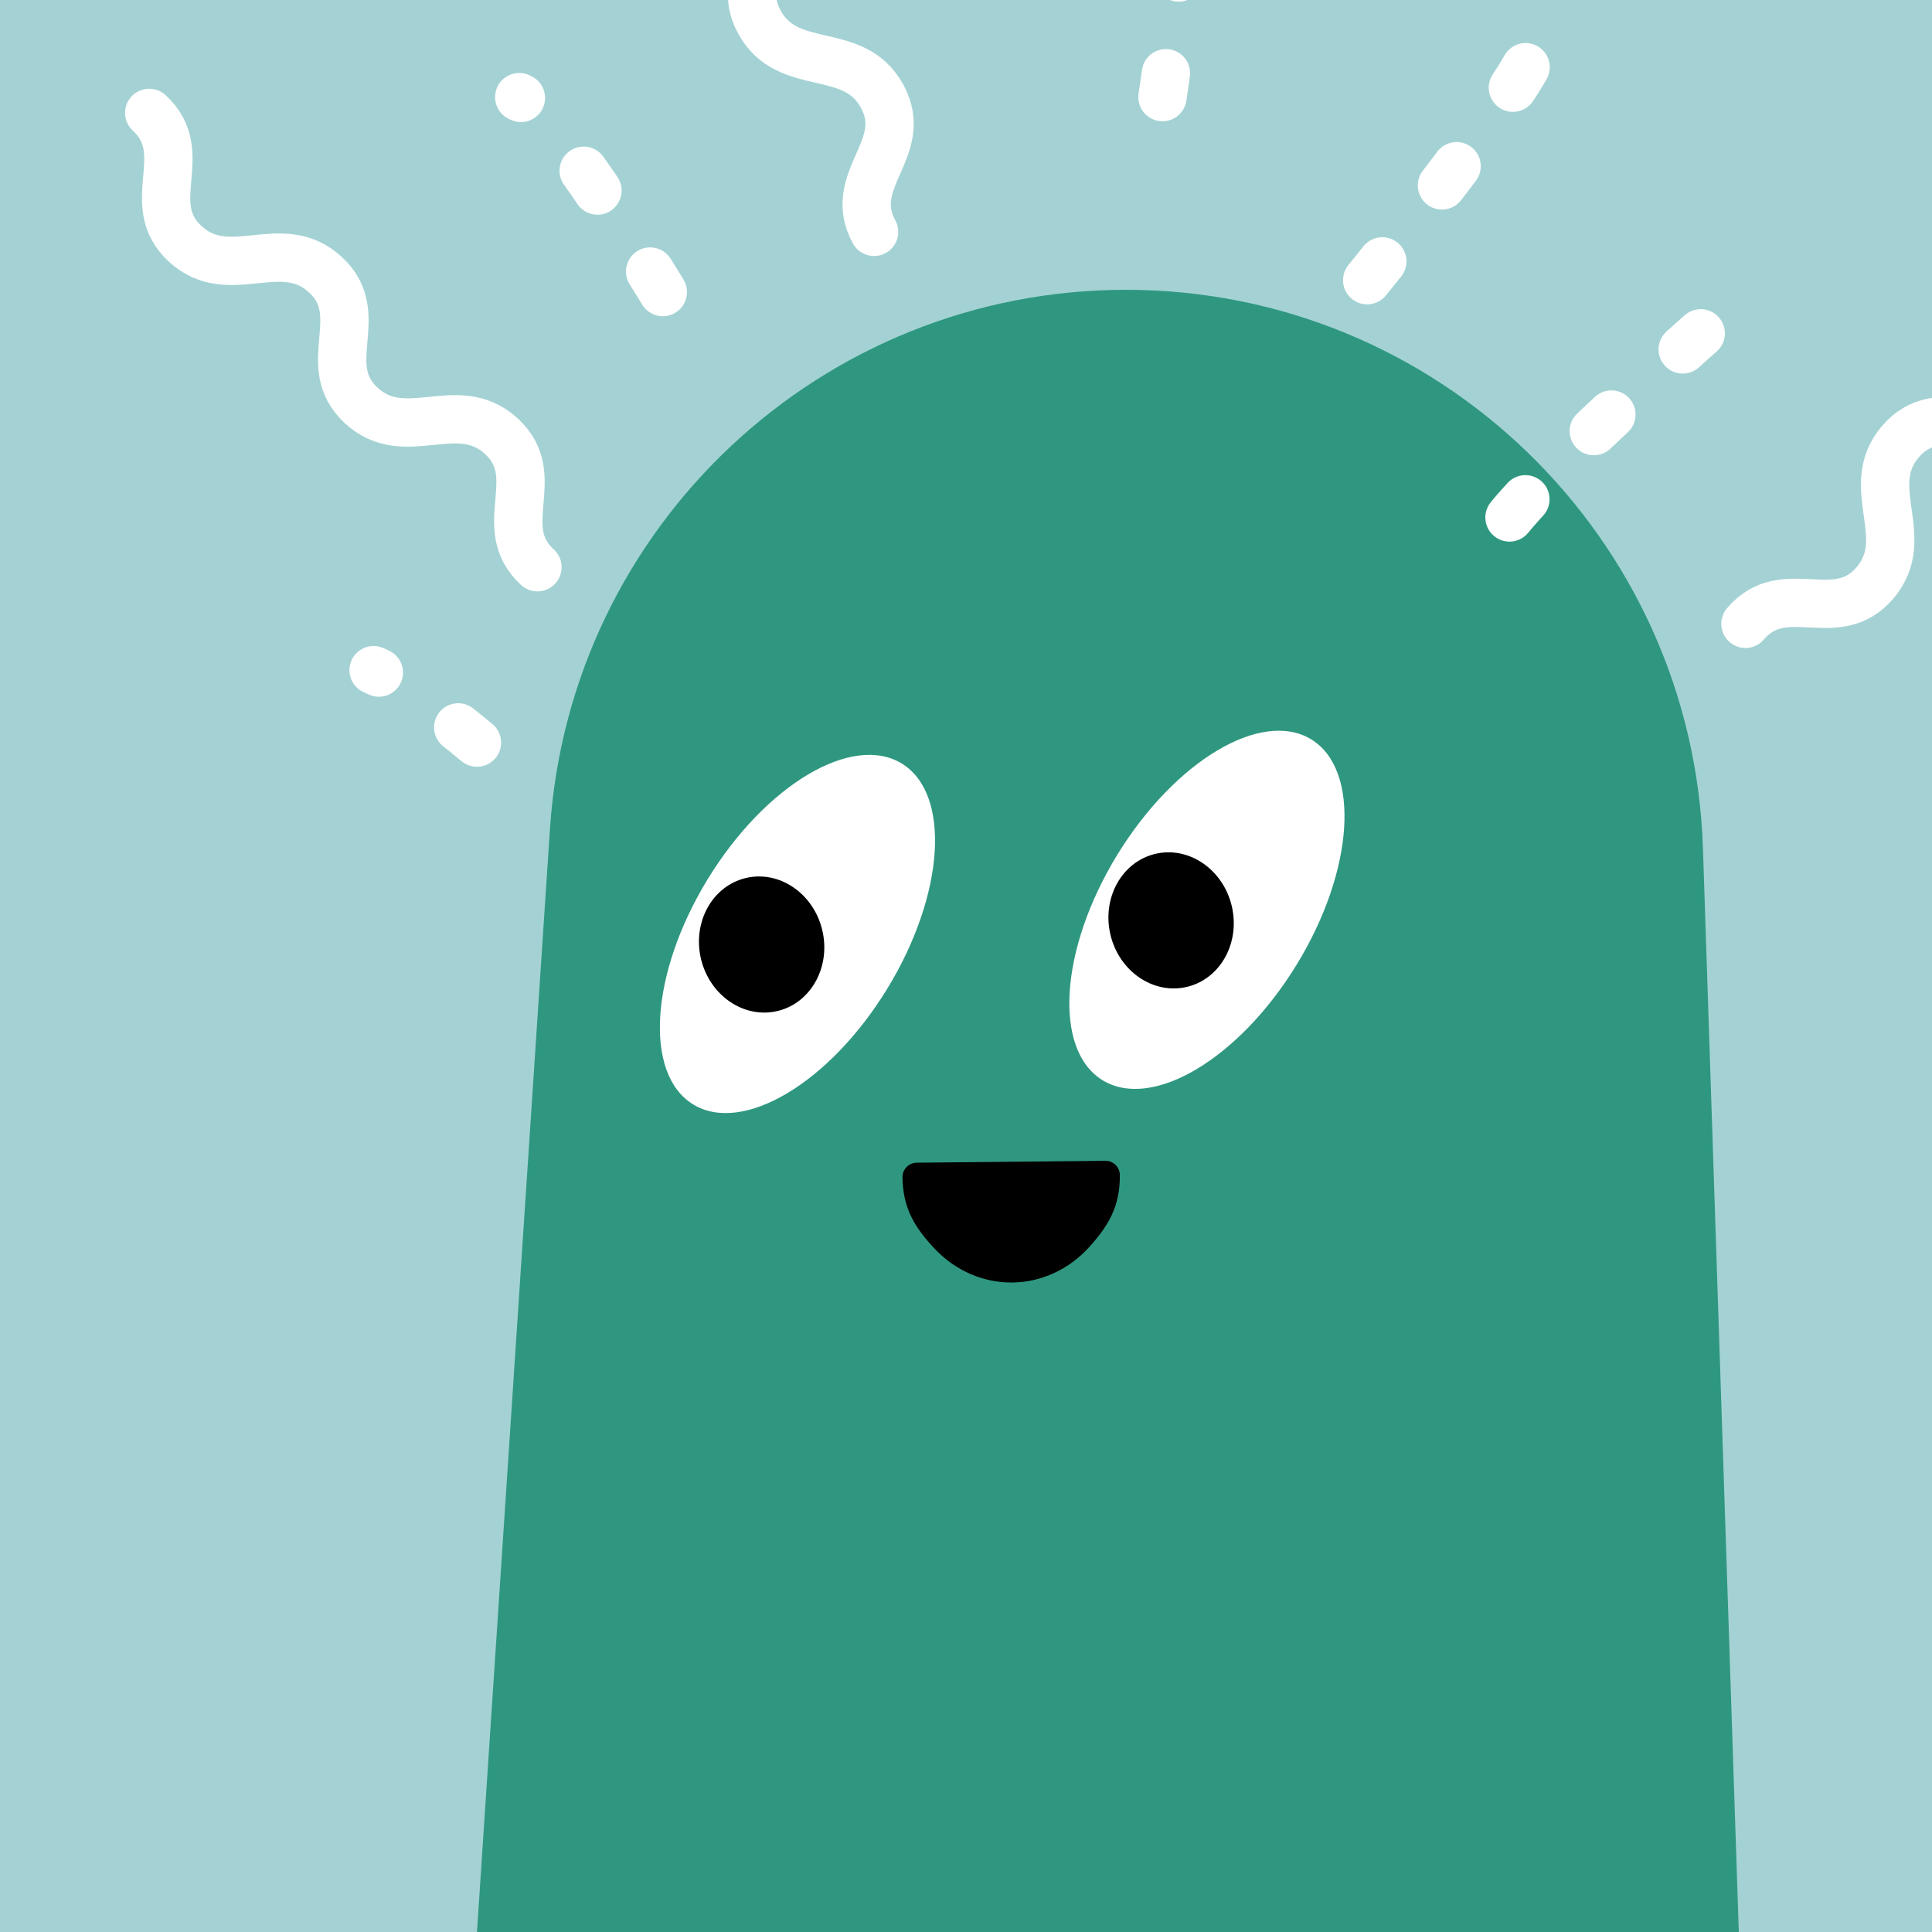
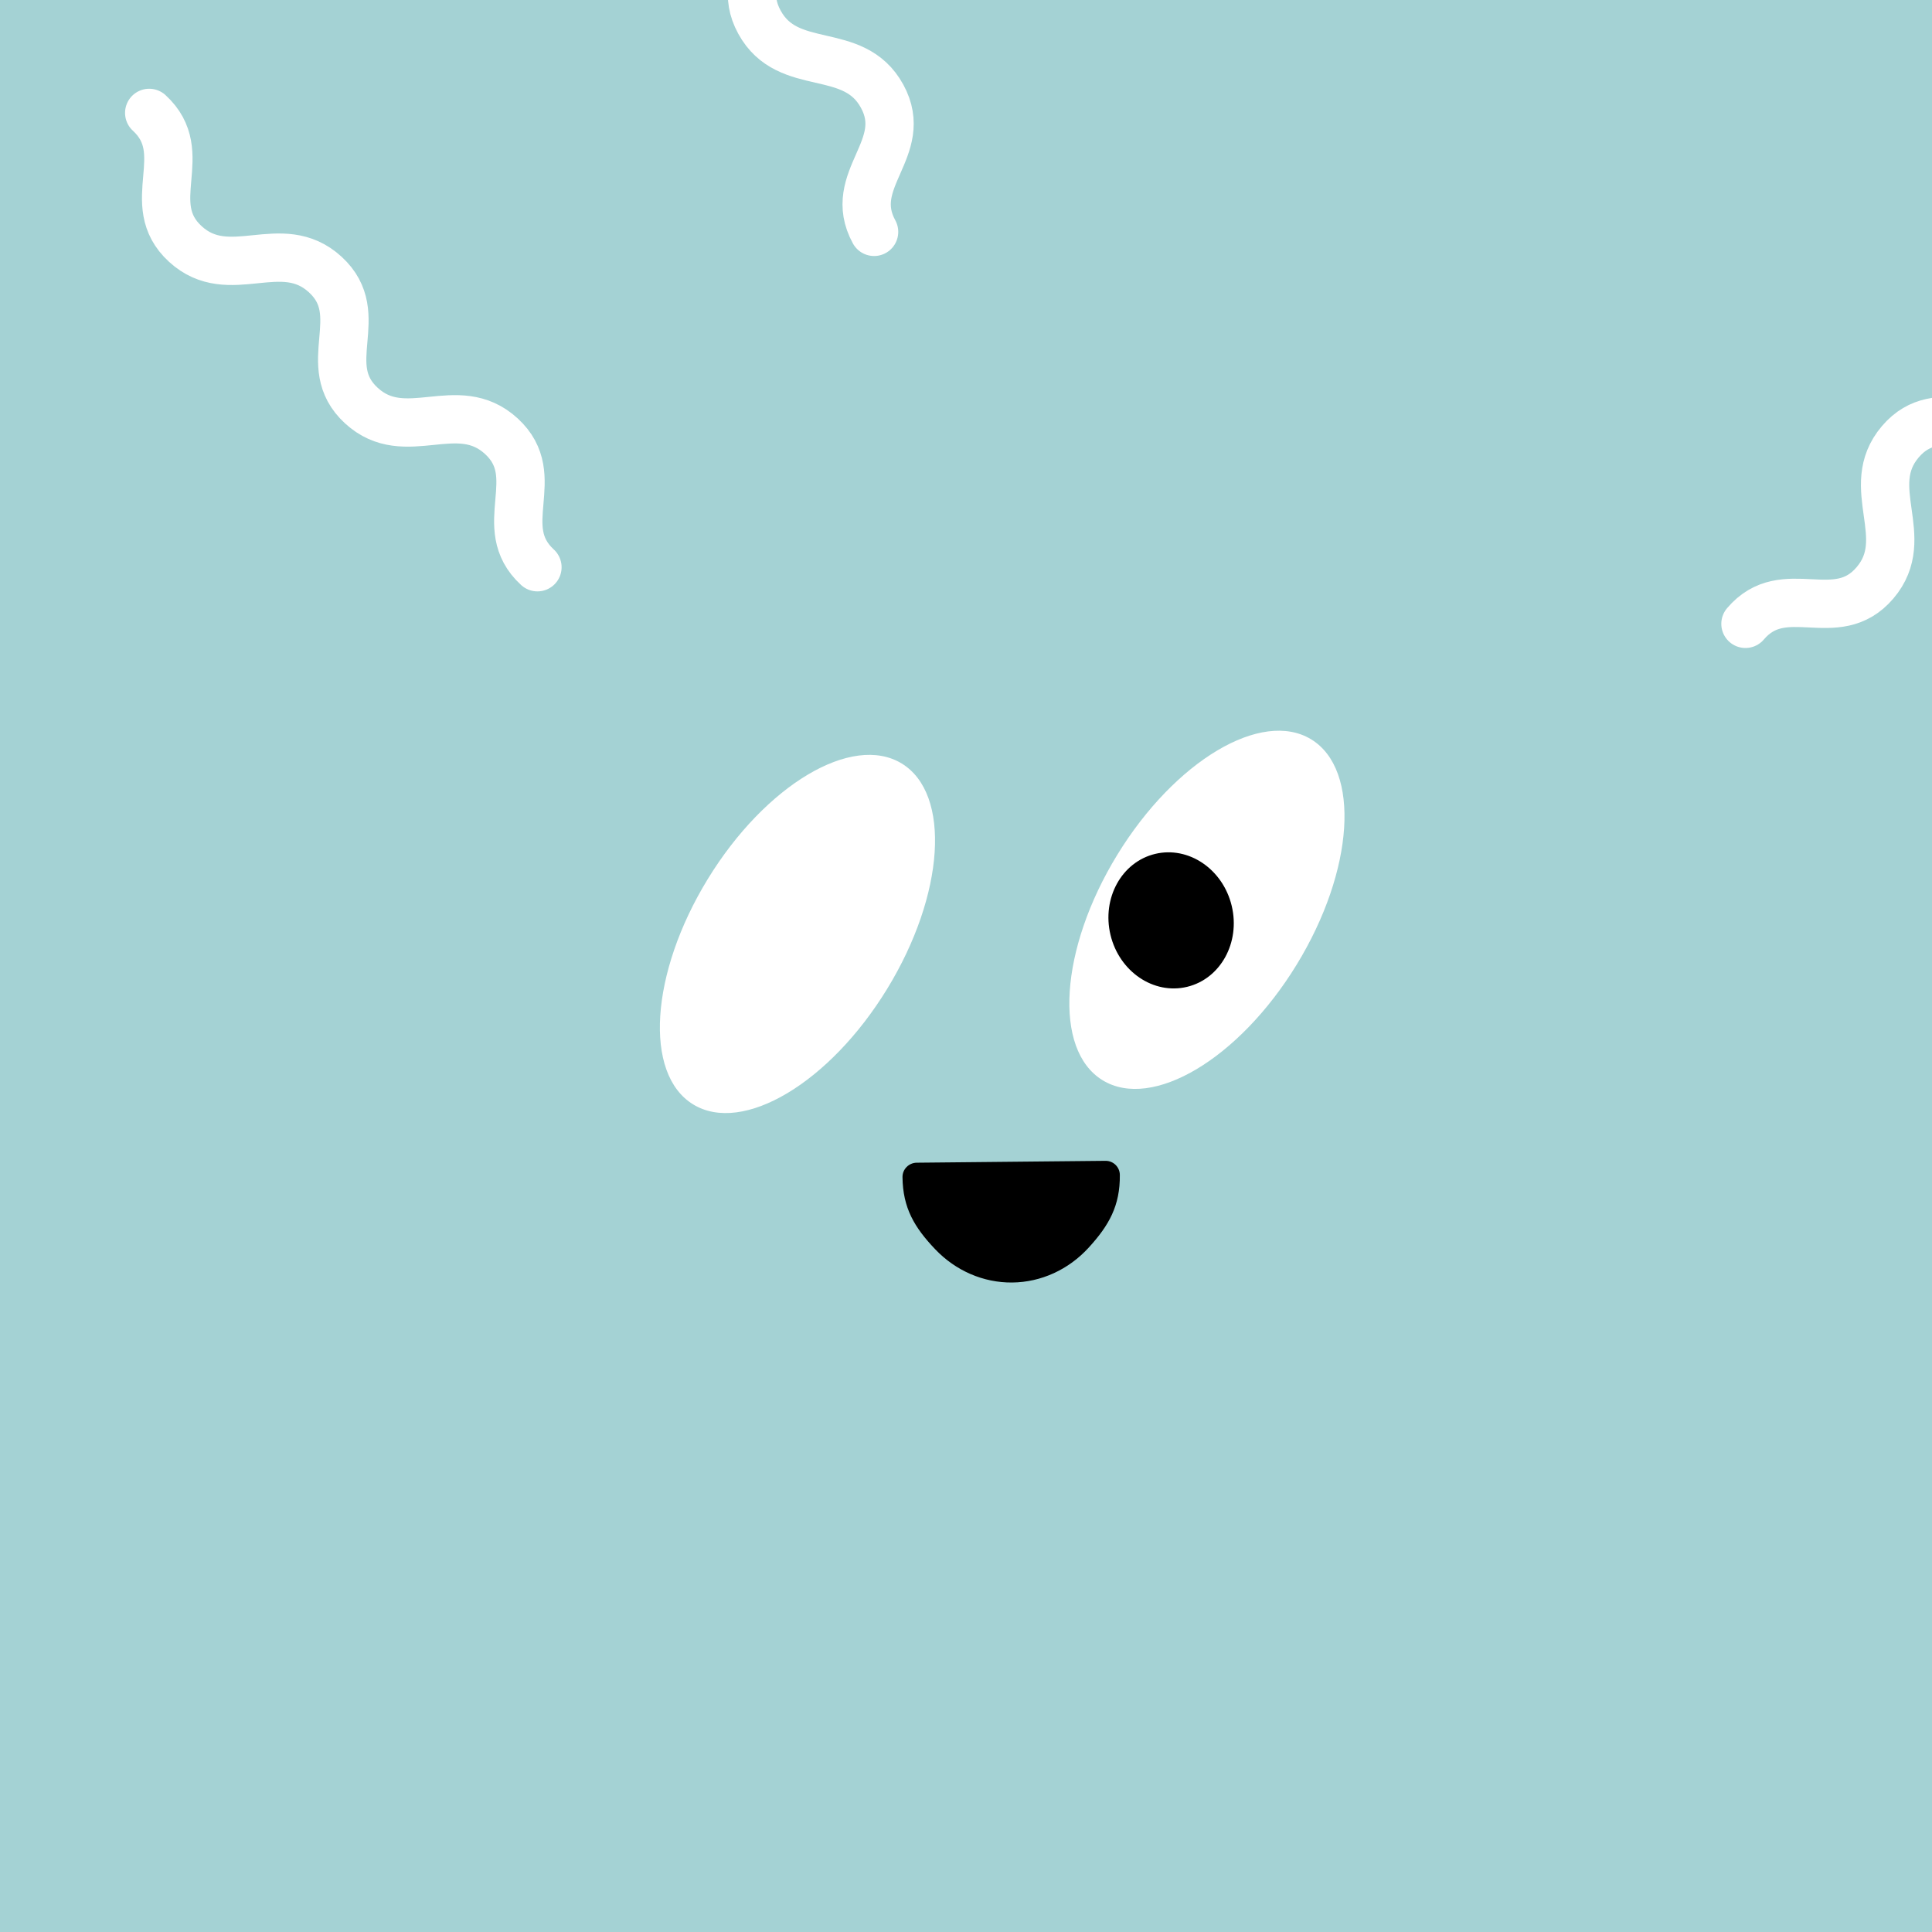
<svg xmlns="http://www.w3.org/2000/svg" width="75" height="75" viewBox="0 0 160 160" fill="none">
  <rect width="160" height="160" fill="#A4D2D4" />
-   <path d="M45.545 68.651C47.208 43.528 68.07 24 93.248 24C119.036 24 140.177 44.453 141.03 70.226L144 160H39.5L45.545 68.651Z" fill="#2F9780" />
  <path d="M57.403 91.461C61.505 93.973 68.699 89.689 73.471 81.894C78.242 74.099 78.784 65.744 74.681 63.233C70.579 60.722 63.385 65.005 58.614 72.8C53.842 80.595 53.3 88.95 57.403 91.461Z" fill="white" />
-   <path d="M64.4 83.726C67.171 83.059 68.825 80.054 68.093 77.014C67.362 73.974 64.522 72.051 61.751 72.717C58.98 73.384 57.326 76.389 58.057 79.429C58.789 82.469 61.628 84.393 64.4 83.726Z" fill="black" />
  <path d="M91.313 89.461C95.415 91.973 102.609 87.689 107.381 79.894C112.152 72.099 112.694 63.744 108.592 61.233C104.489 58.722 97.295 63.005 92.524 70.8C87.752 78.595 87.21 86.95 91.313 89.461Z" fill="white" />
  <path d="M98.31 81.726C101.081 81.059 102.735 78.054 102.004 75.014C101.272 71.974 98.433 70.051 95.661 70.717C92.89 71.384 91.236 74.389 91.967 77.429C92.699 80.469 95.538 82.393 98.31 81.726Z" fill="black" />
  <path d="M74.741 97.479C74.767 100.041 75.731 101.651 77.437 103.446C79.142 105.241 81.442 106.236 83.828 106.212C86.215 106.189 88.494 105.148 90.164 103.319C91.834 101.49 92.766 99.862 92.74 97.3C92.734 96.65 92.202 96.129 91.552 96.135L75.918 96.29C75.268 96.297 74.735 96.829 74.741 97.479Z" fill="black" />
  <g clip-path="url(#clip0_439_7817)">
-     <path d="M140.847 27.605C140.847 27.605 125.089 41.491 124 44.366" stroke="white" stroke-width="4" stroke-linecap="round" stroke-dasharray="2 8" />
    <path d="M72.389 19.202C70.015 14.86 75.427 12.308 73.053 7.966C70.679 3.623 65.267 6.175 62.894 1.833C60.52 -2.509 65.931 -5.061 63.557 -9.403C61.184 -13.745 55.772 -11.193 53.398 -15.535C51.024 -19.877 56.436 -22.43 54.062 -26.772M44.509 46.976C40.863 43.629 45.165 39.471 41.52 36.124C37.874 32.777 33.572 36.936 29.927 33.589C26.281 30.242 30.584 26.084 26.938 22.737C23.293 19.39 18.991 23.549 15.345 20.202C11.7 16.855 16.002 12.697 12.356 9.35M144.551 51.664C147.757 47.895 152.075 52.036 155.281 48.267C158.488 44.497 154.169 40.356 157.375 36.586C160.582 32.816 164.9 36.958 168.106 33.188C171.312 29.419 166.994 25.277 170.2 21.508C173.406 17.738 177.725 21.88 180.931 18.11" stroke="white" stroke-width="4" stroke-linecap="round" />
-     <path d="M96.271 8.043C96.271 8.043 99.407 -12.725 98.392 -15.627M113.223 23.205C113.223 23.205 126.49 6.922 127.093 3.907M54.893 24.188C54.893 24.188 45.837 9.229 43 8.043M39.5 61.5C39.5 61.5 33.776 56.685 30.939 55.5" stroke="white" stroke-width="4" stroke-linecap="round" stroke-dasharray="2 8" />
  </g>
  <defs>
    <clipPath id="clip0_439_7817">
      <rect width="160" height="160" fill="white" />
    </clipPath>
  </defs>
</svg>